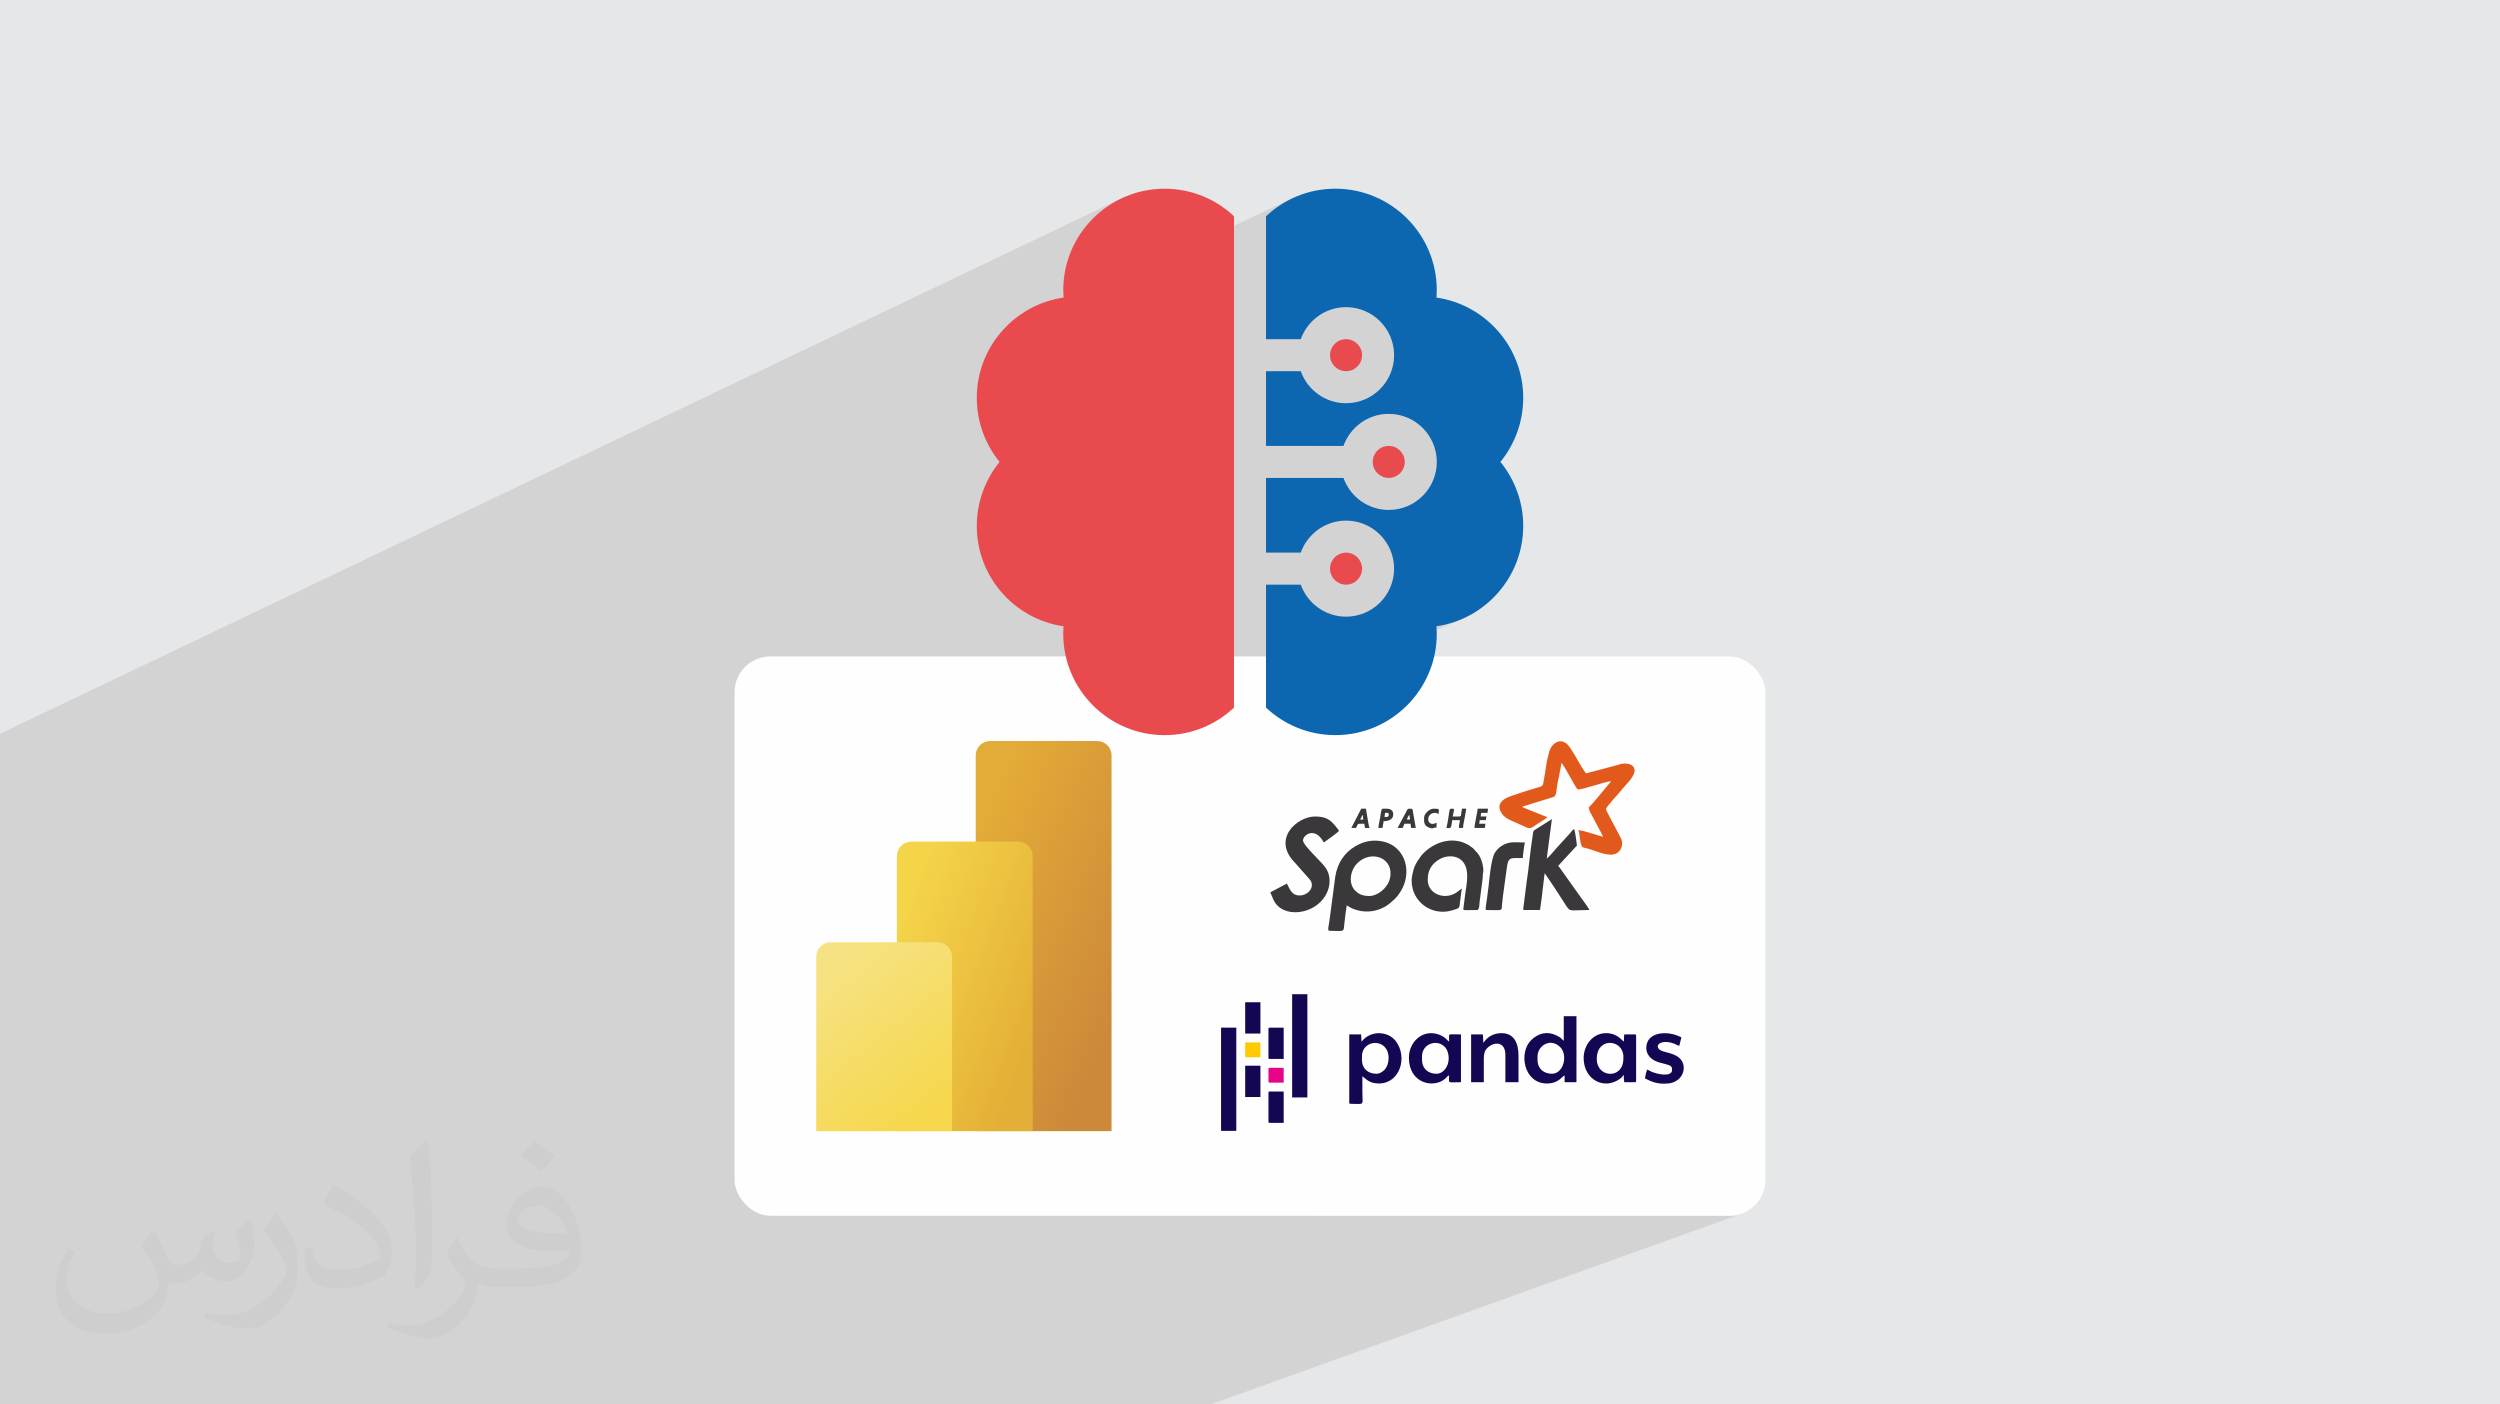
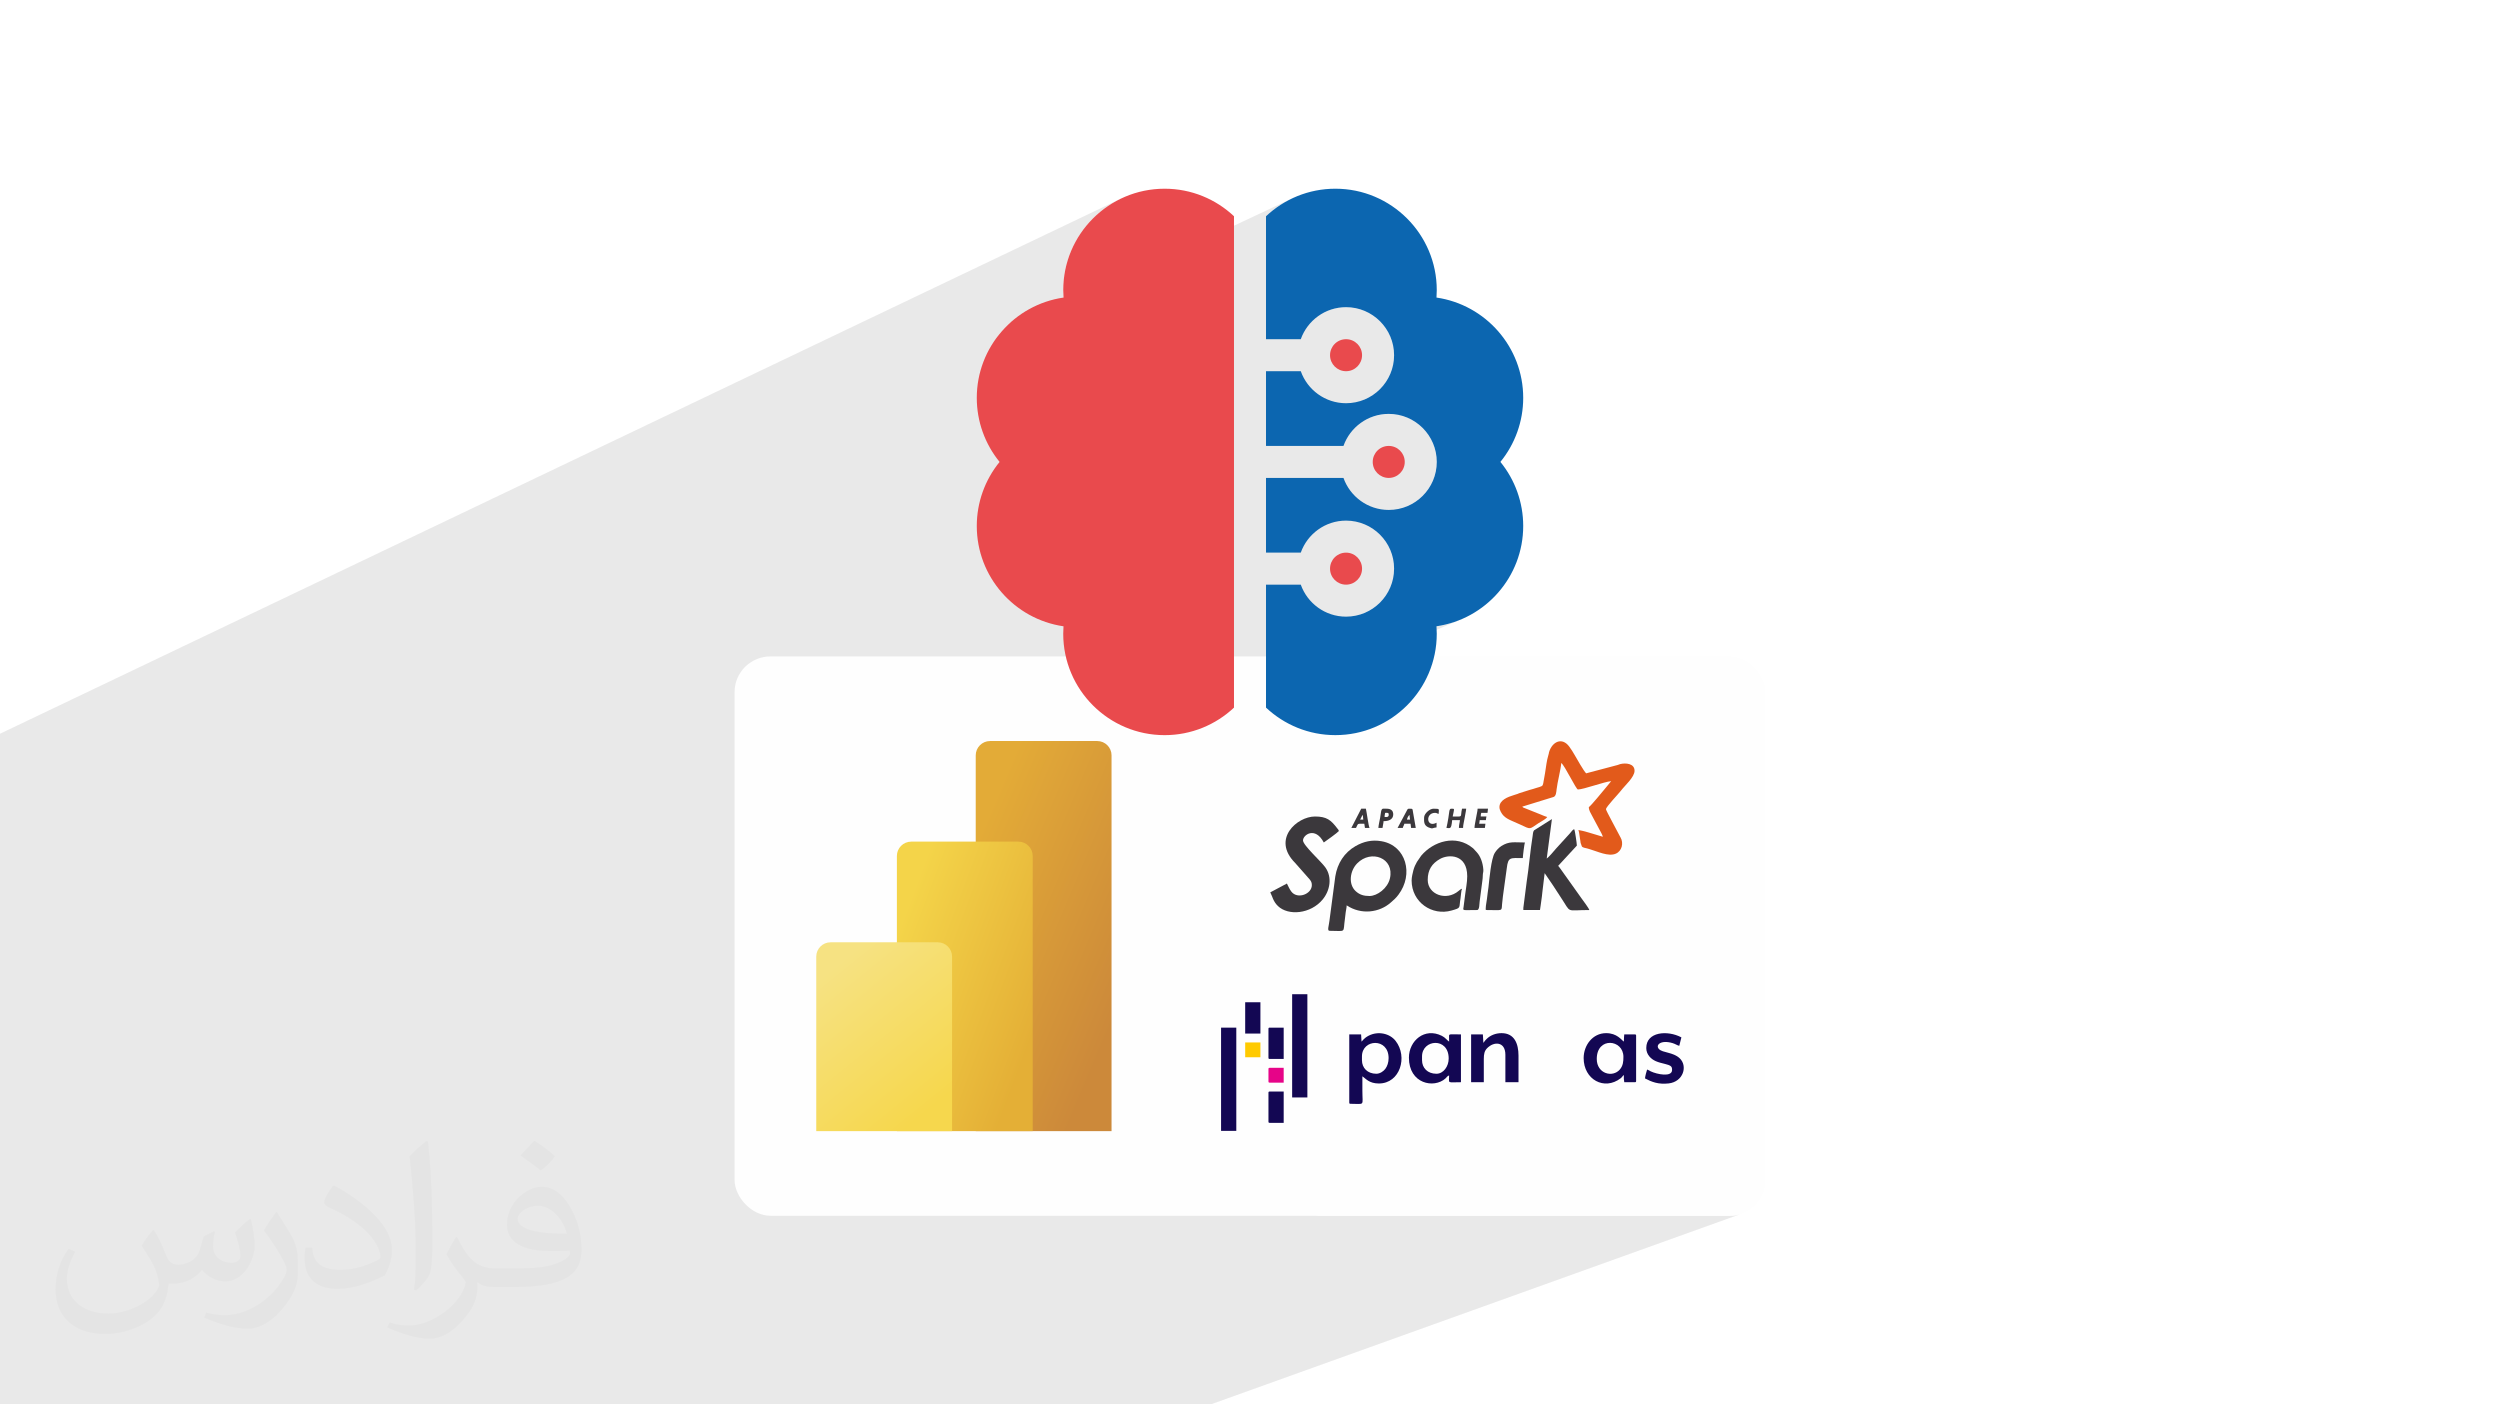
<svg xmlns="http://www.w3.org/2000/svg" xml:space="preserve" width="94.192mm" height="52.917mm" version="1.1" style="shape-rendering:geometricPrecision; text-rendering:geometricPrecision; image-rendering:optimizeQuality; fill-rule:evenodd; clip-rule:evenodd" viewBox="0 0 9404.92 5283.66">
  <defs>
    <style type="text/css">
   
    .fil3 {fill:#FEFEFE}
    .fil7 {fill:#130753}
    .fil11 {fill:#3B383C}
    .fil10 {fill:#E25A1B}
    .fil9 {fill:#E60488}
    .fil0 {fill:#E6E7E8}
    .fil8 {fill:#FFCA00}
    .fil12 {fill:#E94A4D;fill-rule:nonzero}
    .fil13 {fill:#0C66B0;fill-rule:nonzero}
    .fil2 {fill:#373435;fill-opacity:0.031}
    .fil1 {fill:#2B2A29;fill-opacity:0.102}
    .fil4 {fill:url(#id0)}
    .fil6 {fill:url(#id1)}
    .fil5 {fill:url(#id2)}
   
  </style>
    <linearGradient id="id0" gradientUnits="userSpaceOnUse" x1="3583.2" y1="3376.54" x2="4265.58" y2="3665.47">
      <stop offset="0" style="stop-opacity:1; stop-color:#E3AB37" />
      <stop offset="1" style="stop-opacity:1; stop-color:#CC893A" />
    </linearGradient>
    <linearGradient id="id1" gradientUnits="userSpaceOnUse" x1="3123.73" y1="3650.84" x2="3525.75" y2="4148.48">
      <stop offset="0" style="stop-opacity:1; stop-color:#F6E282" />
      <stop offset="1" style="stop-opacity:1; stop-color:#F6D74D" />
    </linearGradient>
    <linearGradient id="id2" gradientUnits="userSpaceOnUse" x1="3914.93" y1="3816.72" x2="3340.61" y2="3601.98">
      <stop offset="0" style="stop-opacity:1; stop-color:#E4AF36" />
      <stop offset="1" style="stop-opacity:1; stop-color:#F4D449" />
    </linearGradient>
  </defs>
  <g id="Layer_x0020_1">
-     <polygon class="fil0" points="-0,0 9404.92,0 9404.92,5283.66 -0,5283.66 " />
    <path class="fil1" d="M-0 4110.72l0 -11.78 0 -4.85 0 -75.59 0 -34.18 0 -60.98 0 -8 0 -31 0 -14.87 0 -60.19 0 -7.5 0 -44.23 0 -57.6 0 -13.43 0 -5.1 0 -40.46 0 -36.08 0 -33.93 0 -9.22 0 -53.53 0 -37.37 0 -12.44 0 -2.74 0 -0.48 0 -250.45 0 -156.53 0 -18.37 0 -27.84 0 -16.23 0 -9.43 0 -215.98 4216.05 -2012.76 -16.45 8.43 -15.97 9.2 -15.48 9.93 -14.96 10.64 -14.42 11.33 -13.84 11.99 -13.26 12.64 -12.63 13.25 -12 13.85 -11.33 14.42 -10.64 14.96 -9.93 15.48 -9.2 15.97 -8.43 16.45 -7.65 16.89 -6.84 17.31 -6.01 17.71 -5.14 18.08 -4.27 18.44 -3.35 18.76 -2.43 19.07 -1.48 19.34 -0.5 19.6 0.02 3.51 0.05 3.51 0.08 3.5 0.11 3.51 0.15 3.51 0.18 3.5 0.21 3.5 0.25 3.5 -199.68 93.96 -9.56 8.81 -11.76 11.82 -11.24 12.33 -10.69 12.81 -6.42 8.41 1113.05 -522.86 -15.94 7.8 -15.52 8.51 -15.07 9.2 -14.61 9.87 -14.12 10.5 -13.6 11.13 -13.08 11.73 0 462.07 231.84 -106.1 13.05 -4.85 13.5 -3.85 13.9 -2.81 14.26 -1.72 14.58 -0.58 18.44 0.94 17.92 2.74 17.3 4.46 16.58 6.08 15.8 7.62 14.89 9.06 13.92 10.41 12.83 11.66 11.67 12.84 10.41 13.91 9.06 14.9 7.62 15.79 6.08 16.58 4.46 17.3 2.74 17.92 0.94 18.44 -0.94 18.44 -2.74 17.92 -4.46 17.3 -6.08 16.58 -7.62 15.8 -9.06 14.9 -10.41 13.91 -11.67 12.84 -12.83 11.67 -13.92 10.4 -14.89 9.07 -15.8 7.62 -371.38 166.31 0 8.52 153.25 0 239.19 -106.65 13.04 -4.85 13.5 -3.85 13.9 -2.82 14.27 -1.72 14.58 -0.58 18.44 0.94 17.92 2.74 17.3 4.46 16.58 6.08 15.8 7.62 14.89 9.07 13.92 10.4 12.83 11.67 11.67 12.84 10.41 13.91 9.06 14.9 7.62 15.8 6.08 16.58 4.46 17.3 2.74 17.92 0.94 18.44 -0.94 18.44 -2.74 17.92 -4.46 17.3 -6.08 16.58 -7.62 15.8 -9.06 14.9 -10.41 13.91 -11.67 12.84 -12.83 11.67 -13.92 10.4 -14.89 9.07 -15.8 7.62 -159.01 69.35 14.21 6.85 14.89 9.07 13.92 10.4 12.83 11.67 11.67 12.84 10.41 13.91 9.06 14.9 7.62 15.8 6.08 16.58 4.46 17.3 2.74 17.92 0.94 18.44 -0.94 18.44 -2.74 17.92 -4.46 17.3 -6.08 16.58 -7.62 15.79 -9.06 14.9 -10.41 13.91 -11.67 12.84 -12.83 11.66 -13.92 10.41 -14.89 9.06 -15.8 7.62 -371.38 158.91 0 163.29 641.36 -271.81 17.14 -2.9 16.88 -3.65 16.59 -4.39 16.3 -5.11 15.98 -5.81 15.64 -6.5 -739.89 313.33 0 21.03 13.08 11.73 13.6 11.13 14.12 10.5 14.61 9.87 15.07 9.2 15.52 8.51 15.94 7.8 16.35 7.08 16.72 6.31 17.08 5.55 17.42 4.74 17.74 3.94 18.04 3.1 18.31 2.24 18.57 1.36 18.8 0.46 19.6 -0.5 19.34 -1.48 19.07 -2.43 18.76 -3.35 18.43 -4.27 18.09 -5.14 17.71 -6.01 17.31 -6.84 -990.37 412.83 0 229.95 725.79 -298.3 13.32 -4.59 13.26 -2.85 12.88 -0.98 15.36 0.64 13.11 1.94 11.29 3.31 9.91 4.73 8.97 6.21 0.83 0.76 114.52 -46.92 17.59 0 1.39 6.91 1.59 9.3 1.32 8.14 57.54 -23.53 2.68 -0.81 4.55 -0.06 4.75 -0.09 4.82 0.07 4.76 0.38 4.57 0.87 4.25 1.5 2.54 1.55 626.83 -256.07 10.82 -1.73 11.14 2.22 11.05 6.58 10.57 11.34 3 4.15 2.82 4.07 2.69 4.03 2.6 4.04 2.54 4.09 2.53 4.19 2.55 4.31 2.62 4.5 3.09 5.37 4.77 8.31 5.94 10.21 6.57 11.07 6.68 10.89 6.25 9.68 5.28 7.43 3.79 4.14 0.17 -0.07 0.18 -0.07 0.19 -0.07 0.16 -0.06 0.2 -0.08 0.17 -0.06 0.13 -0.04 0.14 -0.06 17 -4.6 2.61 -0.71 2.4 -0.64 2.28 -0.6 2.21 -0.57 2.23 -0.57 2.31 -0.59 2.47 -0.65 2.7 -0.71 81.32 -21.54 0.75 -0.25 1 -0.36 1.16 -0.45 1.26 -0.48 1.27 -0.49 1.22 -0.46 1.09 -0.37 0.88 -0.26 8.33 -1.56 8.97 -0.65 9.08 0.49 8.63 1.82 7.66 3.37 6.13 5.14 4.08 7.11 1.48 9.3 -1.61 9.39 -4.36 9.83 -6.44 10.06 -7.82 10.07 -8.53 9.88 -8.53 9.45 -7.85 8.82 -6.48 7.97 -4.7 5.7 -7.42 8.41 -9.09 10.19 -9.76 11.03 -9.37 10.94 -7.97 9.91 -5.53 7.96 -2.08 5.05 1.86 5.06 4.98 10.28 7.22 13.99 8.58 16.2 9.05 16.91 8.63 16.11 7.31 13.81 5.13 10.01 0.85 1.76 0.04 0.09 0.02 -0.01 0.33 0.48 0.81 1.37 3.69 8.23 1.96 8.76 0.24 8.95 -1.47 8.79 -3.17 8.29 -4.86 7.43 -6.54 6.24 -8.22 4.69 -193.42 76.62 66.22 93.03 2.8 3.81 3.78 5.15 4.38 6.03 4.6 6.45 4.41 6.4 3.83 5.9 2.88 4.92 1.51 3.5 -1060.72 415.76 0 113.47 157.57 -61.32 44.56 0 0.07 4.01 0.18 3.51 0.26 3.17 0.29 2.99 0.15 1.54 41.26 -16.02 14.04 -3.04 14.11 -0.65 13.85 1.63 13.22 3.82 12.25 5.9 10.92 7.89 9.27 9.77 7.85 11.67 0.86 1.76 97.46 -37.66 10.21 -3.08 10.72 -1.66 11.16 -0.12 11.53 1.51 11.81 3.25 12.01 5.08 4.91 2.73 2.27 1.55 21.75 -8.39 2.9 -1.09 5.14 -0.41 8.02 0.02 11.51 0.2 15.64 0.12 0 14.7 38.2 -14.7 44.21 0.03 0.95 15.63 38.23 -14.68 7.34 -2.48 7.68 -1.8 7.97 -1.11 8.21 -0.37 16.6 1.8 13.73 5.11 6.72 4.87 196.91 -75.45 47.75 0 0 100.8 76.93 -29.26 16.36 -5.82 18.13 -2.06 14.37 1.1 12.2 2.97 10.24 4.3 8.54 5.13 0.03 0.02 23.06 -8.75 39.79 0 1.26 0.05 1.04 0.18 0.83 0.31 0.64 0.47 0.47 0.64 0.31 0.83 0.18 1.04 0.05 1.26 0 24.03 74.85 -28.32 9.57 -2.72 10.18 -1.69 10.65 -0.67 10.96 0.32 11.12 1.27 11.12 2.21 10.97 3.12 10.66 3.98 10.2 4.83 -0.95 3.98 -0.99 3.98 -1.02 3.97 -1.02 3.97 -1.03 3.97 -1.02 3.97 -0.99 3.98 -0.95 3.98 -57.64 21.7 5.53 1.66 10.5 2.76 11.02 3.18 11.11 4.11 10.75 5.56 9.95 7.55 9.55 12.17 5.1 14.05 0.78 14.95 -3.41 14.85 -7.5 13.79 -11.45 11.73 -15.3 8.7 -1346.23 502.62 1557.55 0 13.62 -0.69 13.24 -2.04 12.79 -3.31 -1993.15 715.96 -1505.52 0 -92.19 0 -40.62 0 -8.89 0 -37.73 0 -21.68 0 -7.16 0 -0.8 0 -11.01 0 -18.81 0 -50.76 0 -25.79 0 -21.38 0 -18.02 0 -30.45 0 -20.64 0 -6.56 0 -27.52 0 -39.78 0 -13.11 0 -5.09 0 -1.45 0 -38.35 0 -6.54 0 -11.56 0 -15.84 0 -17.03 0 -19.22 0 -50.09 0 -14.42 0 -9.28 0 -12.54 0 -12.69 0 -30.29 0 -20.95 0 -22.04 0 -11.61 0 -21.5 0 -11.44 0 -4.59 0 -10.56 0 -29.29 0 -19.44 0 -4.57 0 -4.32 0 -1.51 0 -35.67 0 -19.49 0 -14.86 0 -8.97 0 -6.37 0 -11.22 0 -6.89 0 -12.68 0 -24.59 0 -14.77 0 -16.25 0 -6.27 0 -15.44 0 -8.95 0 -3.48 0 -2 0 -25.47 0 -0.07 0 -0.39 0 -11.35 0 -23.46 0 -20.8 0 -15.82 0 -16.63 0 -47.39 0 -9.69 0 -16.17 0 -5.57 0 -12.22 0 -4.87 0 -1.6 0 -15.4 0 -14.27 0 -47.08 0 -49.74 0 -28.42 0 -6.97 0 -29.62 0 -2.61 0 -16.03 0 -1.6 0 -20.37 0 -8.69 0 -20.28 0 -52.61 0 -22.27 0 -130.34 0 -4.47 0 -26.13 0 -19.16 0 -2.55 0 -25.43 0 -19.79 0 -1.58 0 -51.32 0 -44.47 0 -17.01 0 -18.85 0 -27.89 0 -5.38 0 -23.38 0 -16.11 0 -6.83 0 -17.88 0 -13.03 0 -7.81 0 -20 0 -31.82 0 -2.94 0 -12.25 0 -53.56 0 -3.25 0 -8.52 0 -7.28 0 -15.88 0 -30.31 0 -3.14 0 -1.91 0 -4.8 0 -13.92 0 -39.47 0 -4.3 0 -8.16 0 -4.81 0 -11.73 0 -5.15 0 -0.28 0 -0.61 0 -22.65 0 -19.82 0 -5.83 0 -3.85 0 -33.97 0 -1.45 0 -12.61 0 -2.13 0 -15.51 0 -2.53 0 -1.1 0 -17.28 0 -21.17 0 -13.42 0 -6.45 0 -5.98 0 -4.57 0 -34.81 0 -11.22 0 -7.59 0 -1.48 0 -3.31 0 -23.3 0 -3.53 0 -4.78 0 -6.19 0 -7.64 0 -2.84 0 -10.63 0 -9.74 0 -0.82 0 -13.19 0 -3.56 0 -13.29 0 -23.71 0 -25.12 0 -25.55 0 -26.13 0 -0.51 0 -1.05 0 -4.26 0 -18.15 0 -0.83 0 -1.37 0 -7.32 0 -11.65 0 -2.81 0 -0.77 0 -1.85 0 -3.26 0 -7.33 0 -11.59 0 -5.76 0 -1.26 0 -3.58 0 -0.02 0 -0.02 0 -0.01 0 -0.02 0 -3.62 0 -0.95 0 -4.37 0 -12.64 0 -2.33 0 -9.12 0 -2.31 0 -3.88 0 -2.18 0 -3.8 0 -1.67 0 -3.5 0 -2.1 0 -5.16 0 -0.03 0 -0.31 0 -0.35 0 -1.88 0 -0.44 0 -2.07 0 -2.17 0 -4.26 0 -18.62 0 -1.58 0 -0.8 0 -0.23 0 -8.15 0 0 -3.17 0 -4 0 -1.33 0 -0.12 0 -0.04 0 -0.8 0 -13.21 0 -0.41 0 -0.32 0 -1.02 0 -1.78 0 -3.08 0 -2.99 0 -0.72 0 -2.99 0 -5.98 0 -4.15 0 -0.41 0 -1.34 0 -3.57 0 -6.5 0 -1.89 0 -8.08 0 -0.41 0 -0.48 0 -3.4 0 -6.83 0 -0.71 0 -1.3 0 -0.62 0 -0.63 0 -2.15 0 -2.47 0 -7.28 0 -2.49 0 -0.7 0 -1.98 0 -0.34 0 -4.77 0 -4.18 0 -1.71 0 -3.42 0 -0.26 0 -3.14 0 -0.48 0 -2.86 0 -10.95 0 -5.33 0 -6.3 0 -36.79 0 -6.83 0 -23.8 0 -69.06 0 -112.68 0 -27.84 0 -12.68 0 -0.01 0 -4.13 0 -2.16 0 -68.86 0 -99.33 0 -18.52 0 -3.76 0 -7.82 0 -21.31 0 -3.63 0 -0.01 0 -4.17 0 -0.05 0 -68.59 0 -46.07 0 -103.73 0 -5.75 0 -0.01 0 -4.31 0 -0.63 0 -4.7 0 -75.46 0 -34.6 0 -4.33 0 -55.71 0 -0.13 0 -40.36 0 -9.89 0 -4.54 0 -21.17 0 -24.8 0 -1.67zm5968.51 -1201.81l0.02 -0.01 -110.23 44.59 110.21 -44.58z" />
    <path class="fil2" d="M578.49 4627.69c17.95,27.21 29.6,53.36 40.96,82.43 8.45,16.91 12.93,48.09 52.57,48.09 11.61,0 28.28,-3.42 43.06,-11.61 16.63,-8.73 29.32,-21.94 35.94,-42l15.85 -53.36 38.57 -19.02 2.64 2.64c-5.27,20.09 -6.59,39.36 -6.59,54.43 0,44.63 38.57,61.56 69.22,61.56 17.95,0 34.09,-8.73 34.09,-25.11 0,-21.13 -8.98,-57.06 -20.62,-89.29 17.95,-17.95 35.94,-35.94 56.53,-50.47l3.17 1.6c8.98,38.04 14,75.56 14,100.66 0,24.57 -10.83,51.79 -19.81,69.49 -18.49,34.87 -51.25,62.62 -90.87,62.62 -30.1,0 -63.65,-15.07 -86.66,-43.06l-1.32 0c-21.66,26.96 -55.22,51.25 -108.86,51.25l-16.63 0c-2.64,35.41 -10.29,60.49 -21.94,82.95 -31.95,62.34 -126.81,106.47 -216.1,106.47 -124.17,0 -186.51,-71.59 -186.51,-166.96 0,-58.91 19.27,-113.6 48.88,-152.42l24.29 10.04c-18.49,35.41 -30.91,68.68 -30.91,101.45 0,89.29 72.66,131.83 156.4,131.83 77.68,0 173.83,-49.41 191.28,-106.72 -6.59,-62.62 -30.1,-91.93 -66.04,-148.99 10.83,-19.02 24.83,-38.04 42.28,-58.38l3.17 0 0 0 0 0 -0.02 -0.09zm1432.13 -336.04c26.15,16.39 51.79,35.66 76.87,57.85 -14,19.81 -31.45,37.79 -53.11,53.64 -25.11,-20.34 -50.19,-37.79 -75.84,-56.27 17.42,-19.55 34.62,-38.29 52.04,-55.22l0 0 0 0 0 0 0 0 0 0 0.03 0zm13.47 244.11c-42.28,0 -76.87,27.75 -76.87,48.34 0,44.13 84.53,57.85 185.72,57.31 -12.68,-51.79 -57.06,-105.68 -108.86,-105.68l0.01 0.03zm-94.86 236.19c54.96,0 103.04,-1.6 139.74,-10.83 40.96,-10.29 75.56,-30.91 75.56,-45.17 0,-3.7 0,-8.19 -1.32,-11.89 -22.98,2.11 -49.41,2.11 -72.38,2.11 -74.49,0 -131.55,-16.91 -154.02,-58.66 -5.55,-11.61 -9.51,-24.57 -9.51,-39.36 0,-40.43 17.42,-79.79 48.09,-107 25.61,-22.45 53.89,-36.44 82.67,-36.44 52.04,0 93.51,41.75 122.57,107.54 15.85,35.94 26.68,77.4 26.68,129.72 0,34.87 -9.51,64.19 -31.17,85.85 -40.43,39.11 -114.92,53.89 -229.04,53.89l-51.79 0 0 0 -13.47 0c-28.28,0 -48.62,-5.02 -64.72,-17.42l-2.64 0c0.79,6.59 1.32,12.93 1.32,19.02 0,25.61 -8.45,58.38 -25.61,84.53 -50.72,75.3 -105.68,108.04 -153.24,108.04 -48.09,0 -107,-18.49 -160.11,-42.54l9.51 -18.49c17.17,7.13 40.96,11.89 73.7,11.89 85.85,0 198.66,-82.43 212.66,-163 -3.17,-6.59 -8.98,-15.32 -17.17,-24.57 -25.11,-29.85 -40.96,-54.68 -55.75,-80.83 12.68,-25.11 24.29,-45.17 35.13,-63.4l4.49 -0.53c36.72,74.77 69.99,117.55 144.23,117.55l11.61 0 0 0 53.89 0 0 0 0 0 0 0 0 0 0 0 0.09 0.01zm-371.98 79c6.34,-34.34 6.87,-72.91 6.87,-108.86l0 -53.36c0,-99.6 -12.68,-244.36 -22.98,-338.68 17.95,-19.27 43.06,-42 62.87,-57.31l5.81 1.6c13.47,118.62 16.63,256 16.63,383.06 0,33.3 -1.32,65.79 -4.49,89.55 -1.85,30.1 -19.27,52.83 -56.53,87.7l-8.19 -3.7zm-382.8 -157.19c1.85,46.77 24.83,83.49 105.15,83.49 49.93,0 92.19,-12.93 138.96,-35.13 8.45,-3.7 12.93,-8.73 12.93,-12.93 0,-29.32 -22.45,-68.15 -60.23,-103.55 -36.72,-33.3 -85.34,-62.62 -130.76,-82.18 -15.6,-6.59 -20.62,-13.47 -20.62,-20.09 0,-13.47 17.95,-41.75 32.77,-62.09l5.02 -0.53c52.04,27.21 110.17,67.64 153.24,112.53 39.11,41.47 63.4,83.49 63.4,129.19 0,33.81 -10.29,65.51 -26.96,95.11 -57.06,28.79 -117.83,50.72 -178.06,50.72 -73.17,0 -123.1,-34.34 -123.1,-114.92 0,-8.73 0,-22.19 3.17,-39.64l25.11 0 0 0 0 0 0 0 0 0 0 0 -0.02 0zm-132.37 -132.9l45.45 73.45c16.63,27.21 32.23,56.81 32.23,103.55l0 59.7c0,48.34 -30.91,100.13 -80.83,151.38 -39.11,34.62 -73.7,49.41 -105.68,49.41 -47.55,0 -101.98,-14.79 -164.85,-41.75l7.13 -18.49c19.81,5.27 42.79,9.77 71.06,9.77 90.36,-0.53 182.8,-66.57 225.08,-147.15 5.02,-9.26 6.87,-17.95 6.87,-24.04 0,-9.26 -5.02,-19.55 -8.98,-28.79 -22.98,-43.31 -48.62,-82.95 -76.87,-119.68 14.79,-23.25 29.6,-45.7 45.7,-67.9l3.7 0.53 0 0 0 0 0 0 0 0 0 0 -0.02 0.01z" />
    <g id="_1595923852640">
      <g>
        <rect class="fil3" x="2763.55" y="2469.25" width="3877.81" height="2104.5" rx="136.09" ry="133.71" />
        <g>
          <g>
            <path class="fil4" d="M3724.51 2787.72l403.26 0c29.61,0 53.83,24.22 53.83,53.83l0 1413.7 -510.94 0 0 -1413.7c0,-29.61 24.23,-53.83 53.84,-53.83l0.01 0z" />
            <path class="fil5" d="M3427.92 3166.18l403.25 0c29.61,0 53.83,24.22 53.83,53.84l0 1035.24 -510.93 0 0 -1035.24c0,-29.62 24.22,-53.84 53.83,-53.84l0.02 0z" />
            <path class="fil6" d="M3124.55 3544.87l403.26 0c29.61,0 53.83,24.21 53.83,53.83l0 656.57 -510.94 0 0 -656.57c0,-29.62 24.23,-53.83 53.83,-53.83l0.02 0z" />
          </g>
          <g>
            <g>
              <path class="fil7" d="M5177.75 4039.42c-33.18,0 -54.12,-21.82 -54.12,-50.93l0 -14.32c0,-66.13 100.28,-71.21 100.28,6.36 0,16.45 -4.97,30.37 -12.22,40.3 -6.35,8.71 -19.9,18.59 -33.94,18.59zm-55.71 -120.96c0,-11.11 -1.6,-15.54 -1.6,-27.06l-44.56 0 0 256.25c0,3.66 1.11,4.77 4.77,4.77 55.59,0 44.57,10.19 44.57,-49.35 0,-18.03 0,-36.08 0,-54.11 12.75,8.54 25.19,27.05 62.07,27.05 79.75,0 109.64,-100.2 63.01,-160.1 -22.17,-28.48 -65.85,-37.92 -101.27,-19.8 -18.28,9.36 -23.26,19.59 -27,22.34z" />
-               <path class="fil7" d="M5838.27 4039.42c-33.19,0 -54.12,-21.82 -54.12,-50.93l0 -14.32c0,-39.97 48.4,-72.03 85.59,-34.66 29.44,29.58 12.71,99.91 -31.47,99.91zm44.55 -124.14c-10.13,-6.79 -4.62,-8.69 -26.51,-19.65 -34.98,-17.53 -69.3,-9.36 -96.46,17.63 -47.84,47.52 -27.1,162.76 59.31,162.76 45.4,0 56.76,-27.54 66.86,-30.23l0 25.46 44.55 0 0 -248.28 -47.75 0 0 92.31 0 0z" />
              <path class="fil7" d="M6006.98 3983.72c0,-84.55 100.27,-74.11 100.27,-7.96 0,17.79 -1.25,33.12 -13.16,47.33 -27.04,32.22 -87.11,16.61 -87.11,-39.37zm-49.35 -3.19c0,80.41 77.51,123.48 139.43,75.77 6.38,-4.91 6.32,-8.45 11.78,-12.1 0,4.58 -0.25,9.85 -0.01,14.34 0.37,7.1 1.44,5.81 1.6,12.72l39.79 0c3.66,0 4.77,-1.11 4.77,-4.77l0 -170.3c0,-3.66 -1.11,-4.77 -4.77,-4.77l-39.79 0c-0.17,7.48 -1.59,9.68 -1.59,27.06 -9.64,-6.45 -25.42,-31.83 -66.85,-31.83 -50.51,0 -84.36,45.61 -84.36,93.9z" />
              <path class="fil7" d="M5403.76 4039.42c-33.2,0 -54.12,-21.85 -54.12,-50.93l0 -14.32c0,-64.58 100.28,-73.6 100.28,7.96 0,29.36 -19.56,57.29 -46.16,57.29zm-103.45 -60.48c0,98.41 94.3,116.78 137.27,78.39 4.79,-4.27 7.27,-9.77 13.93,-11.54 0,31.95 -8.84,25.46 44.56,25.46l0 -179.85c-47.77,0 -44.81,-3.48 -44.7,11 0.04,5.35 0.14,10.68 0.14,16.06 -10.39,-6.96 -13.1,-14.57 -27.57,-21.79 -64.48,-32.17 -123.63,18.28 -123.63,82.27z" />
              <polygon class="fil7" points="4861.02,4128.56 4918.31,4128.56 4918.31,3740.21 4861.02,3740.21 " />
              <polygon class="fil7" points="4593.63,4254.29 4650.93,4254.29 4650.93,3865.94 4593.63,3865.94 " />
              <path class="fil7" d="M5580.42 3923.24l-1.94 -31.8 -44.21 -0.03 0 179.85 47.75 0 0 -87.54c0,-18.86 2.61,-30.24 12.29,-40.22 26.31,-27.1 68.88,-25.23 68.88,24.3l0 103.45 49.34 0 0 -100.27c0,-44.61 -15.35,-84.35 -63.66,-84.35 -22.18,0 -42.29,8.06 -56.14,21.85 -9.15,9.12 -6.54,8.14 -12.3,14.76z" />
              <path class="fil7" d="M6193.19 3942.34c0,25.14 17.94,41.99 36.13,49.81 10.69,4.6 20.63,6.94 32.97,10 24.4,6.08 27.99,9.65 27.99,22.95 0,28.41 -57.4,16.23 -80.14,5.33 -4.9,-2.36 -9.33,-5.74 -13.77,-6.93 -1.76,3.67 -7.84,28.02 -7.95,33.43 25.66,13.58 50.63,23.18 88.9,18.87 55.57,-6.27 72.73,-65.82 41.26,-94.92 -25.11,-23.21 -63.35,-19.83 -77.35,-34.08 -14.99,-15.24 6.37,-36.04 51.25,-22.59 10.12,3.04 16.94,8.31 24.86,10.15 2.48,-10.63 5.48,-21.2 7.96,-31.83 -52.91,-28.01 -132.1,-20.92 -132.1,39.79z" />
-               <polygon class="fil7" points="4684.35,4126.96 4741.65,4126.96 4741.65,4009.19 4684.35,4009.19 " />
              <polygon class="fil7" points="4684.35,3888.22 4741.65,3888.22 4741.65,3770.44 4684.35,3770.44 " />
              <path class="fil7" d="M4771.89 3870.72l0 108.23c0,3.66 1.11,4.77 4.78,4.77l52.52 0 0 -117.78 -52.52 0c-3.67,0 -4.78,1.12 -4.78,4.78z" />
              <path class="fil7" d="M4771.89 4111.05l0 108.24c0,3.66 1.11,4.77 4.78,4.77l52.52 0 0 -117.78 -52.52 0c-3.67,0 -4.78,1.11 -4.78,4.77z" />
              <polygon class="fil8" points="4684.35,3977.36 4741.65,3977.36 4741.65,3921.64 4684.35,3921.64 " />
              <path class="fil9" d="M4771.89 4021.92l0 46.15c0,3.67 1.11,4.78 4.78,4.78l52.52 0 0 -55.71 -52.52 0c-3.67,0 -4.78,1.11 -4.78,4.77z" />
            </g>
            <g>
              <path class="fil10" d="M5640.84 3036.42c0,11.36 8.9,25.46 15.12,31.8 8.74,8.92 18.19,13.8 29.83,19.04l33.9 14.97c40.71,18.84 32.01,18.63 68.95,-5.99 9.55,-6.36 26.17,-13.88 32.06,-22.68 -6.93,-1.62 -16.68,-6.2 -24.06,-9.19l-58.65 -23.44c-5.71,-2.24 -7.97,-2.15 -11.12,-6.47l118 -36.42c8.94,-3.65 9.86,-18.19 10.96,-28.14 3.16,-28.11 15.52,-73.94 17.65,-99.65 13.04,9.56 55.87,99.7 62.56,99.7 21.06,0 98.9,-29.1 125.11,-31.27l-17.59 21.5c-0.26,0.31 -0.63,0.76 -0.89,1.07 -13,15.46 -56.54,69.14 -65.57,75.18 0,12.73 7.15,22.16 13.02,33.9l23.8 44.61c2.06,4 1.17,2.47 3.41,6.36 3.85,6.67 10.89,19.51 12.54,26.56l-18.97 -5.73c-14.9,-4.68 -56.62,-17.49 -72.91,-19.68 3.4,9.81 3.78,22.17 5.71,31.43 1.4,6.76 1.32,9.49 2.5,17l4.74 13.32c3.2,4.92 14.2,5.96 19.49,7.45 4.39,1.24 6.54,1.94 10.59,3.1 27.99,8.02 69.31,28.59 97.01,16.92 24.12,-10.15 30.52,-40.45 18.36,-61.37 -2.97,-5.1 1.04,2.61 -2.05,-3.68 -9.96,-20.29 -52.75,-97.16 -52.75,-102.38 0,-8.79 47.89,-58.46 55.91,-69.21 14.86,-19.91 51.61,-51.22 51.61,-75.46 0,-27.89 -33.48,-30.22 -54.35,-25.02 -2.01,0.5 -7,2.66 -8.62,3.12l-81.32 21.54c-7.56,2.02 -11.9,3.03 -19.18,5.03l-17 4.6c-0.29,0.11 -0.9,0.34 -1.34,0.51 -7.66,-5.73 -36.89,-57.62 -42.38,-67.11 -7.09,-12.27 -13.07,-22.2 -21.32,-33.41 -27.21,-36.98 -63.76,-18.68 -75.82,19.72 -1.31,4.15 -0.48,2.84 -1.31,6.48 -0.12,0.52 -0.22,1.04 -0.35,1.55 -0.16,0.63 -0.7,2.32 -0.89,2.93 -7.28,24.09 -8.63,44.24 -12.86,69.36l-6.8 38.17c-2.08,11.01 -4.69,10.95 -27.44,17.57 -4.6,1.34 -7.21,2.35 -9.74,3.16 -4.55,1.45 -8.26,1.91 -12.85,3.55l-40.15 12.69c-5.24,1.64 1,-0.11 -4.95,2.16l-16.75 5.39c-20.27,6.21 -52.88,17.95 -52.88,44.85z" />
              <path class="fil11" d="M5152.11 3370.72c-20.78,0 -36.81,-4.12 -52.11,-18.26 -28.4,-26.27 -21.88,-76.35 5.63,-104.47 52.45,-53.61 141.07,-20.4 123.19,56.73 -8.67,37.37 -48.02,66 -76.71,66zm-150.52 130.97c65.39,0 49.77,10.3 58.04,-45.56 1.44,-9.79 1.8,-14.28 2.89,-24.48 0.86,-8.07 3.58,-16.34 3.58,-25.74 54.4,36.42 123.26,27.78 166.67,-11.22 11.44,-10.27 17.98,-15.35 28.04,-28.66 58.36,-77.27 28.91,-184.7 -62.62,-201.15 -0.56,-0.1 -1.05,-0.19 -1.63,-0.3 -35.25,-6.22 -67.13,1.24 -97.17,18.52 -42.55,24.46 -68,64.83 -76.02,113.6l-22.12 167.52c-1.99,18.51 -9.44,37.47 0.34,37.47z" />
              <path class="fil11" d="M4935.12 3329.66c0,34.27 -54.45,54.51 -77.17,24.39 -7.55,-10 -10.95,-19.47 -16.66,-30.25l-62.56 33.23c8.35,15.79 10.56,33.84 28.76,51.39 39.1,37.72 123.22,30.03 168.25,-24.46 27.69,-33.5 36.48,-82.48 11.04,-119.64 -15.83,-23.12 -84.89,-84.23 -84.89,-102.78 0,-20.7 45.56,-53.85 78.2,7.83 5.94,-3.98 52.69,-37.54 56.69,-43.01 -1.6,-5.99 -2.26,-5.12 -5.82,-9.82 -23.97,-31.56 -39.79,-44.92 -84.1,-44.92 -67.11,0 -163.94,84.81 -74.75,174.45l54.96 62.34c4.65,6.06 8.06,10.72 8.06,21.27z" />
              <path class="fil11" d="M5310.46 3312.07c0,82.49 77.25,134.27 150.36,113.23 37.69,-10.85 26.91,-7.65 33.69,-46.47 1.62,-9.22 2.12,-28.27 5.57,-35.48 -5.08,1.36 -8.96,4.98 -13.06,8.44 -46.56,39.17 -115.96,13.29 -115.96,-41.68 0,-37.65 15.69,-61.59 46.26,-78.86 32.66,-18.44 102.32,-18.11 102.32,65.18 0,23.68 -5.23,45.82 -7.48,66.81l-6.26 48.81c-2.32,15.24 -5.98,11.45 50.88,11.45 9.71,0 8.3,-24.87 9.78,-33.23l10.12 -77.85c1.09,-7.31 1.34,-10.3 1.59,-19.92 0.26,-10.03 2.63,-11.35 1.95,-21.31 -1.72,-25.4 -10.78,-49.63 -23.92,-64.19l-14.05 -15.28c-0.31,-0.26 -0.76,-0.62 -1.07,-0.88 -64.16,-53.57 -149.5,-25.47 -194.67,28.25l-15.91 23.19c-6.03,10.78 -9.7,18.1 -13.48,31.48 -2.7,9.56 -6.66,27.69 -6.66,38.3z" />
              <path class="fil11" d="M5730.76 3415.68l0 7.82 62.57 0c0.44,-5.3 1.57,-10.26 2.56,-16.98l4.72 -34.38c0.84,-6.6 1.23,-13.22 1.89,-17.66l8.43 -69.77 30.9 45.34c10.38,16.2 19.5,30.27 30.08,46.15 41.09,61.64 15.84,47.31 107.13,47.31 -1.87,-7.02 -22.43,-34.2 -28.2,-42.18l-80.48 -113.06c-3.16,-4.61 -5.45,-7.29 -8.62,-10.93l70.37 -76.24c0,-7.96 -7.66,-58.78 -9.47,-60.63 -3.25,-3.33 -12.64,9.79 -16.82,14.79l-52.19 57.28c-5.98,7.49 -27.87,32.73 -34.9,37.43l19.55 -148.58 -67.11 42.38c-4.47,4.92 -4.27,14.35 -5.52,21.85 -8.51,50.86 -13.95,119.42 -22.28,171.26l-12.62 98.81z" />
              <path class="fil11" d="M5593.92 3423.5c60.45,0 54.66,5.5 56.75,-21.45 2.56,-32.84 13.45,-99.16 17.88,-136.55 5.06,-42.61 13.46,-37.49 60.26,-37.49 0,-8.11 5.91,-54.68 7.82,-58.64 -40.59,0 -58.54,-5.44 -88.39,13.26 -9.8,6.14 -19.12,16.51 -24.94,25.89 -13.92,22.47 -20.47,100.08 -23.68,128.8 -1.69,15.11 -4.39,28.6 -5.87,44.96 -1.01,11.24 -4.41,22.27 -4.46,34.96 -0.01,3.37 -2.25,6.26 4.63,6.26z" />
              <path class="fil11" d="M5441.44 3114.62c12.85,0 18.37,8.29 21.5,-29.33l29.33 0c-0.85,10.26 -3.9,17.19 -3.9,29.33l15.64 0c0,-11.94 4.08,-24.92 5.55,-35.51 1.82,-13.03 5.19,-24.94 6.18,-36.83l-15.65 0c-7.88,33.83 6.38,29.33 -35.19,29.33 1.15,-4.9 2.66,-11.85 3.49,-16.28 2.57,-13.52 3.13,-13.05 -9.36,-13.05 -7.67,0 -6.81,14.18 -10.31,34.66 -0.75,4.37 -5.95,34.92 -7.28,37.68z" />
              <path class="fil11" d="M5302.64 3065.75c0,9.9 1.33,10.05 1.96,17.59l-11.73 0c1.63,-6.99 4.73,-13.9 9.78,-17.59zm-44.96 48.88l19.55 0c1.74,-7.46 4.12,-8.19 5.86,-15.65l23.45 0 1.96 15.65 17.59 0 -9.9 -56.56c-2.95,-16 0.24,-15.78 -15.52,-15.78 -5.55,0 -5.86,3.07 -7.65,6.04 -0.22,0.38 -0.44,0.92 -0.65,1.31l-34.71 64.99z" />
              <path class="fil11" d="M5126.7 3065.75l1.96 17.59 -11.73 0 6.55 -13c2.28,-4.09 1.27,-2.35 3.23,-4.59zm-43 48.88l17.59 0c9.44,-17.84 1.91,-15.65 31.27,-15.65l2.3 15.59 17.25 0.06c-4.14,-8.64 -10.3,-57.85 -13.68,-72.34l-17.59 0 -37.14 72.34z" />
              <path class="fil11" d="M5547 3114.62l39.1 0 1.96 -15.65 -23.46 0c0.64,-7.59 1.77,-5.09 1.96,-13.68l23.46 0c0.19,-8.6 1.32,-6.09 1.95,-13.69l-21.5 0c0,-7.72 0.61,-7.93 1.96,-13.68l23.45 0 1.96 -15.65 -39.1 0c-0.24,10.74 -4.41,23.34 -5.96,35.1 -1.49,11.25 -5.5,25.46 -5.77,37.24z" />
              <path class="fil11" d="M5216.62 3073.57l-7.82 0c0,-9.34 1.33,-8.11 1.96,-15.64 10.21,0 13.68,-1.7 13.68,7.82 0,4.57 -3.24,7.82 -7.82,7.82zm-31.27 41.06l15.64 0c0.69,-8.26 3.71,-16.72 3.9,-25.42 43.67,0 38.4,-31.22 32.81,-38.63 -7.74,-10.24 -22.99,-8.29 -34.76,-8.29 -8.11,0 -7.89,17.99 -10.91,34.06 -2.27,12.06 -5.73,26.88 -6.68,38.28z" />
              <path class="fil11" d="M5357.38 3075.52c0,13.78 -2.32,29.42 17.3,37.45 16.74,6.87 13.54,1.03 29.62,-0.31l0 -17.59c-38.65,20.45 -42.85,-37.14 -5.87,-37.14 7.11,0 6.86,2.32 13.69,3.9 0,-18.18 7.25,-19.55 -19.55,-19.55 -14.05,0 -35.19,18.49 -35.19,33.24z" />
            </g>
          </g>
        </g>
      </g>
      <g>
        <path class="fil12" d="M3999.84 1091.34c0,9.37 0.35,18.74 1.05,28.08 -184.28,26.8 -326.26,185.84 -326.26,377.43 0,88.32 30.72,173.31 85.81,240.9 -55.09,67.6 -85.81,152.6 -85.81,240.89 0,191.6 141.98,350.64 326.26,377.44 -0.7,9.34 -1.05,18.7 -1.05,28.08 0,210.32 171.11,381.42 381.41,381.42 100.86,0 192.7,-39.37 260.97,-103.51l0 -1848.62c-68.28,-64.14 -160.12,-103.51 -260.97,-103.51 -210.3,0 -381.41,171.1 -381.41,381.42z" />
        <path class="fil12" d="M5063.79 1276.04c33.27,0 60.22,26.95 60.22,60.21 0,33.26 -26.95,60.23 -60.22,60.23 -33.26,0 -60.23,-26.97 -60.23,-60.23 0,-33.26 26.97,-60.21 60.23,-60.21z" />
        <path class="fil13" d="M5730.27 1496.84c0,-191.59 -141.99,-350.63 -326.25,-377.43 0.69,-9.34 1.03,-18.71 1.03,-28.08 0,-210.32 -171.1,-381.42 -381.41,-381.42 -100.87,0 -192.69,39.37 -260.97,103.51l0 462.61 130.81 0c24.85,-70.12 91.81,-120.45 170.31,-120.45 99.62,0 180.67,81.04 180.67,180.66 0,99.62 -81.05,180.68 -180.67,180.68 -78.5,0 -145.46,-50.35 -170.31,-120.45l-130.81 0 0 281.05 291.42 0c24.84,-70.11 91.78,-120.47 170.3,-120.47 99.62,0 180.67,81.06 180.67,180.68 0,99.62 -81.05,180.68 -180.67,180.68 -78.52,0 -145.46,-50.35 -170.3,-120.47l-291.42 0 0 281.05 130.81 0c24.85,-70.09 91.81,-120.45 170.31,-120.45 99.62,0 180.67,81.06 180.67,180.68 0,99.62 -81.05,180.66 -180.67,180.66 -78.5,0 -145.46,-50.35 -170.31,-120.45l-130.81 0 0 462.61c68.29,64.14 160.11,103.51 260.97,103.51 210.31,0 381.41,-171.1 381.41,-381.42 0,-9.38 -0.34,-18.74 -1.03,-28.08 184.26,-26.8 326.25,-185.84 326.25,-377.44 0,-88.29 -30.72,-173.29 -85.81,-240.89 55.09,-67.59 85.81,-152.58 85.81,-240.9z" />
        <path class="fil12" d="M5063.79 2079c33.27,0 60.22,26.97 60.22,60.23 0,33.26 -26.95,60.21 -60.22,60.21 -33.26,0 -60.23,-26.95 -60.23,-60.21 0,-33.26 26.97,-60.23 60.23,-60.23z" />
        <path class="fil12" d="M5224.39 1677.53c33.27,0 60.22,26.95 60.22,60.21 0,33.26 -26.95,60.21 -60.22,60.21 -33.26,0 -60.23,-26.95 -60.23,-60.21 0,-33.26 26.97,-60.21 60.23,-60.21z" />
      </g>
    </g>
  </g>
</svg>